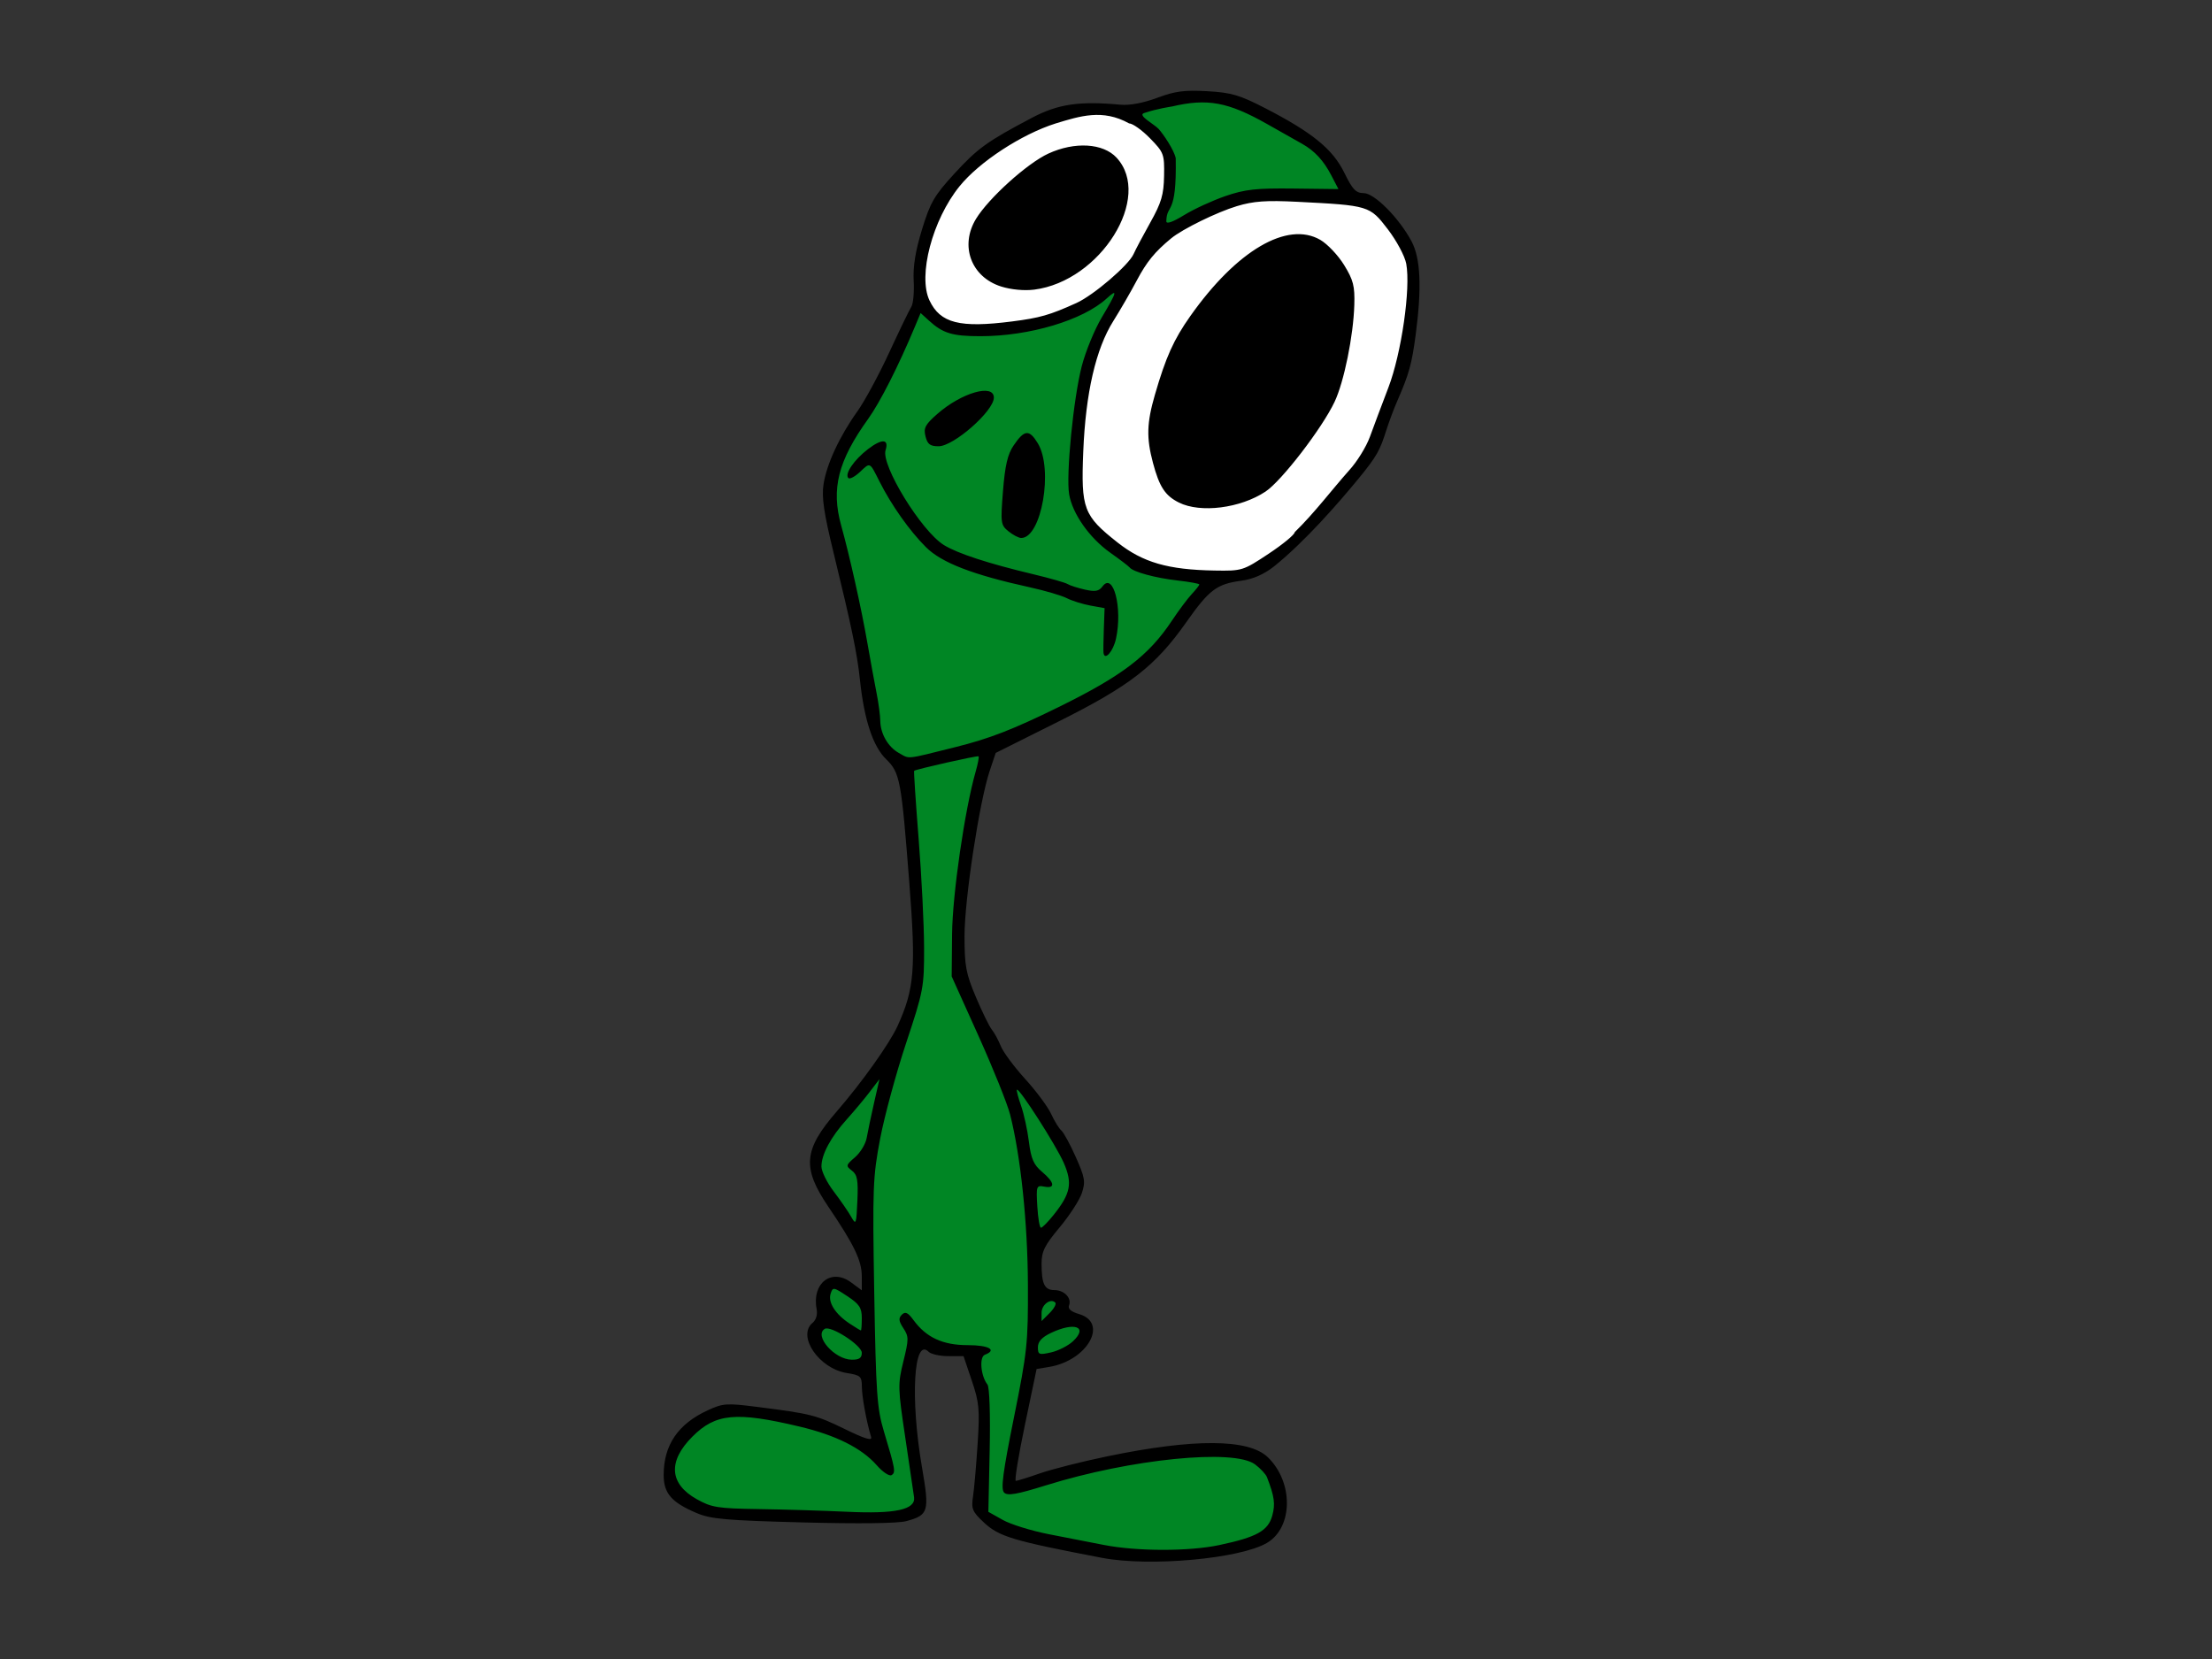
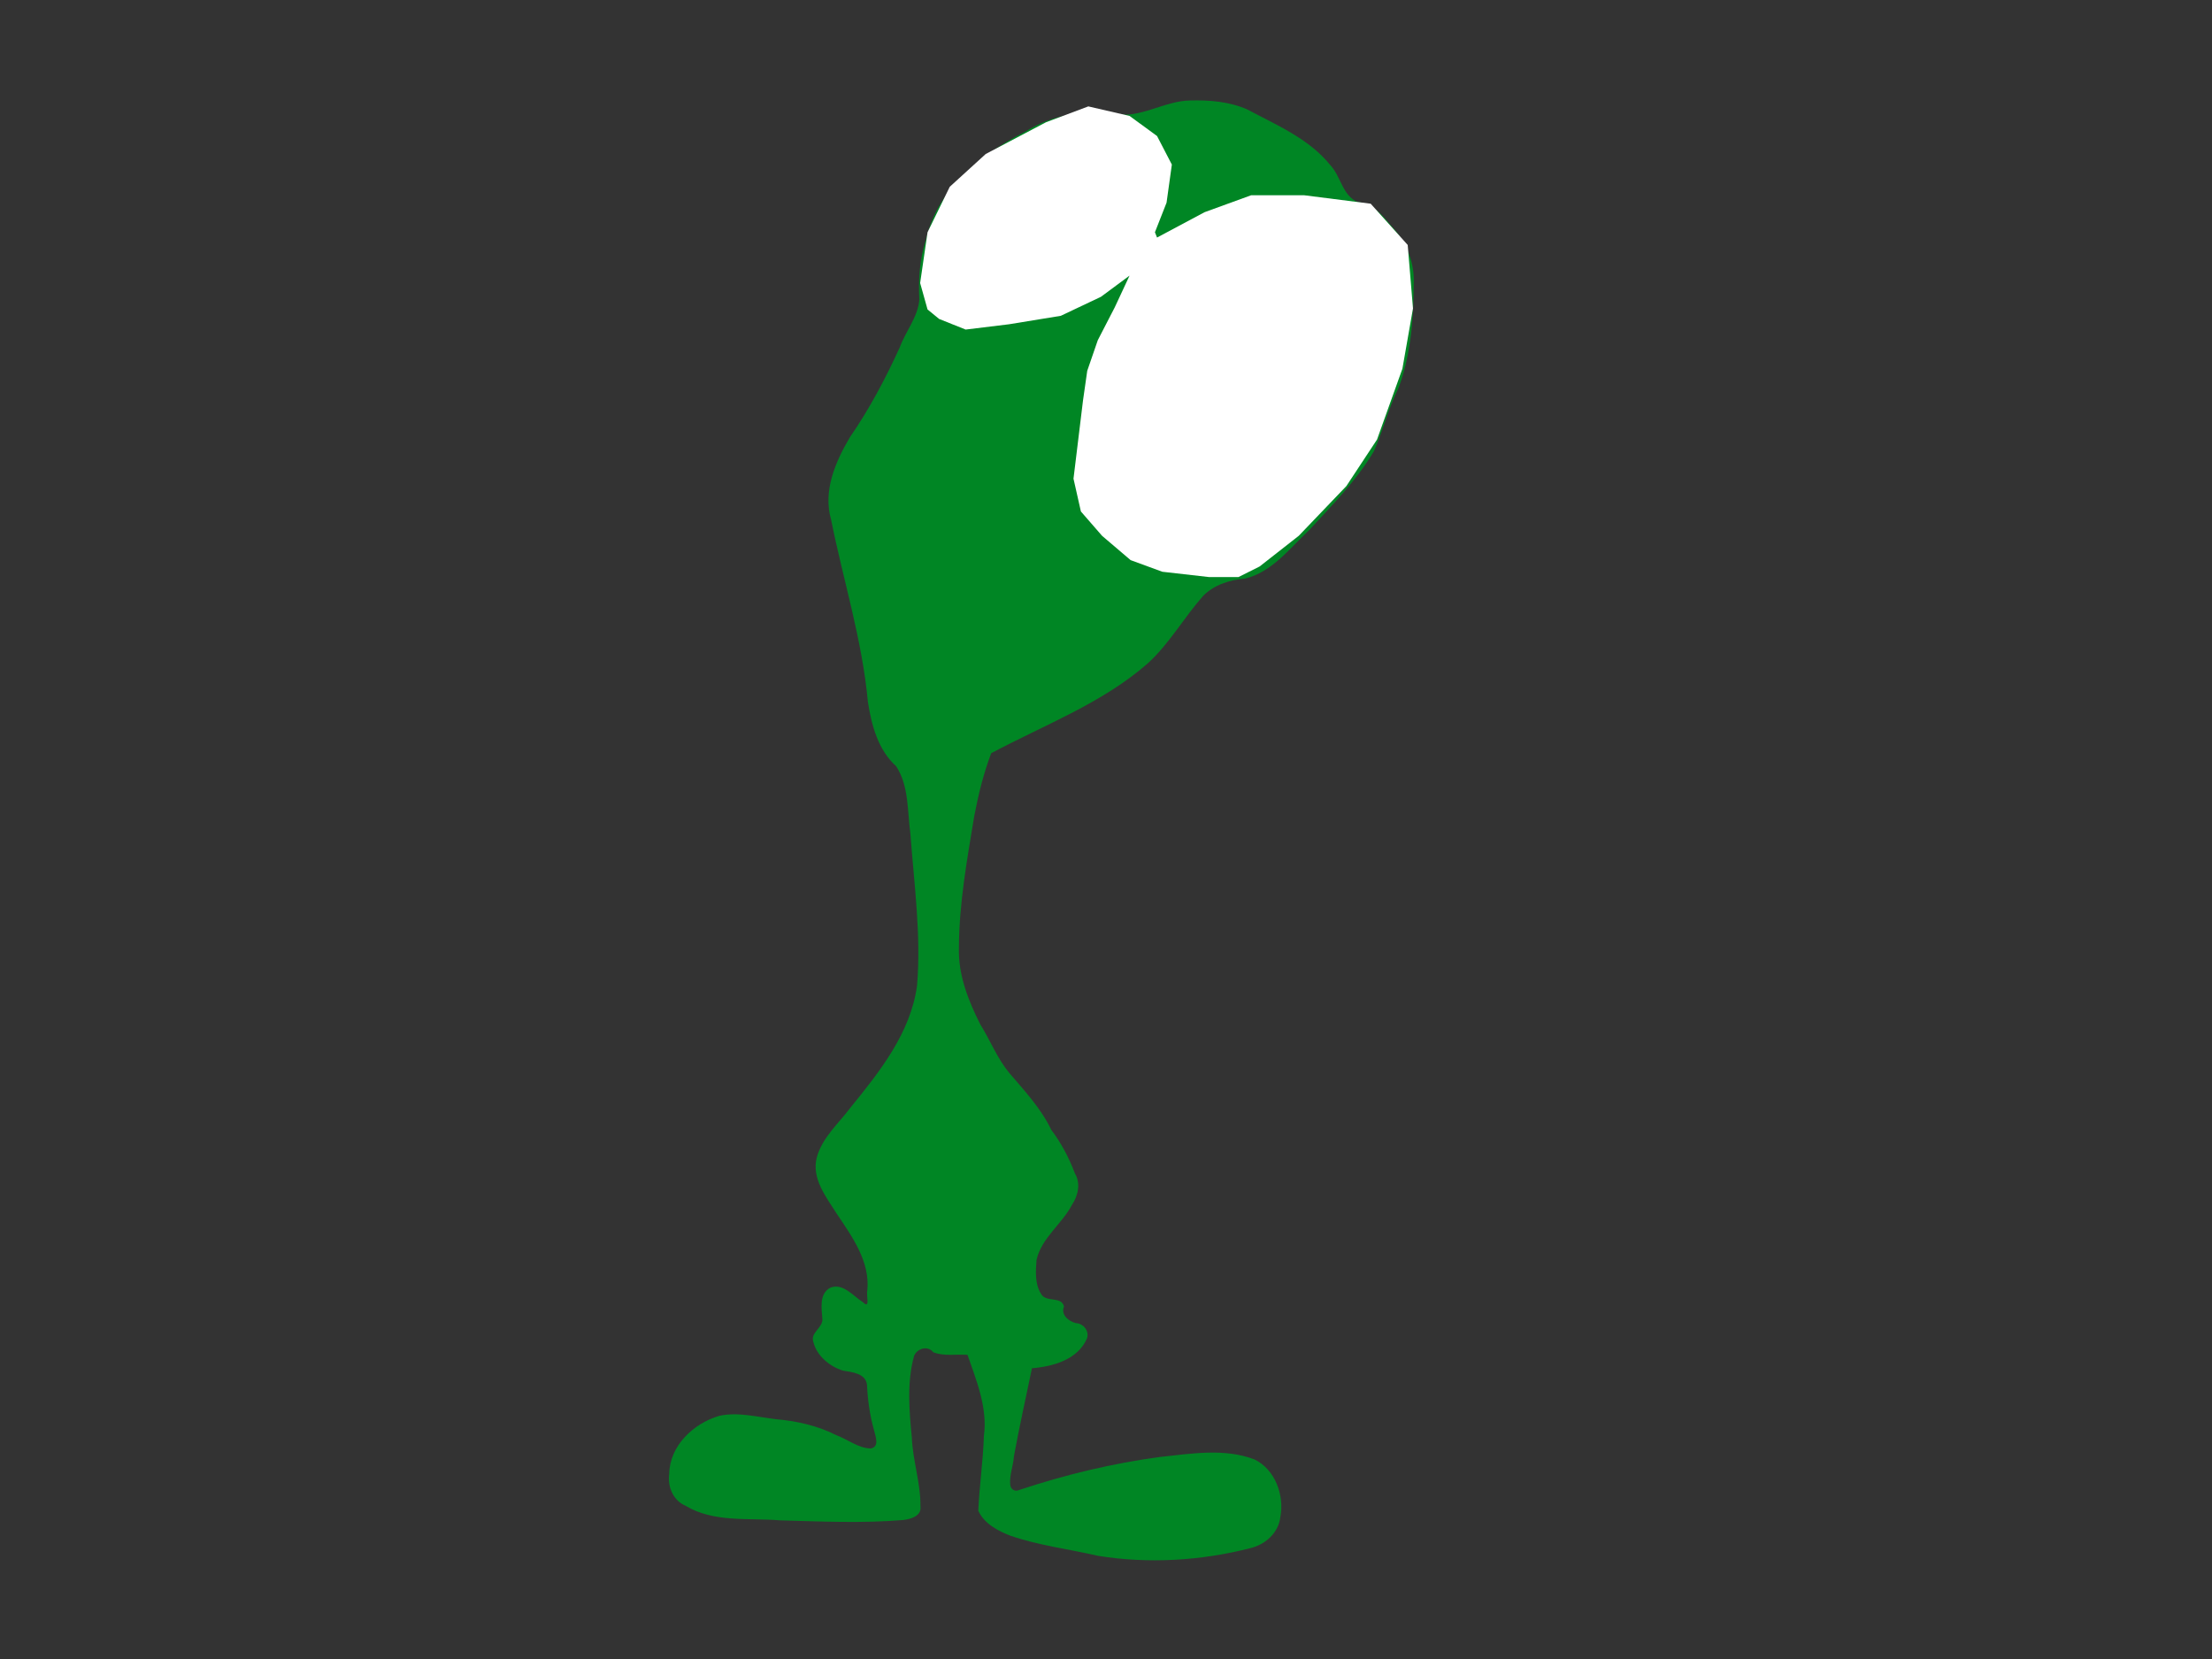
<svg xmlns="http://www.w3.org/2000/svg" xmlns:ns1="http://www.inkscape.org/namespaces/inkscape" xmlns:ns2="http://sodipodi.sourceforge.net/DTD/sodipodi-0.dtd" id="svg2" version="1.1" ns1:version="0.48.0 r9654" width="1600" height="1200" ns2:docname="alien.6576576.svg">
  <rect width="100%" height="100%" fill="#333333" stroke="none" />
  <defs id="defs6" />
  <ns2:namedview pagecolor="#ffffff" bordercolor="#666666" borderopacity="1" objecttolerance="10" gridtolerance="10" guidetolerance="10" ns1:pageopacity="0" ns1:pageshadow="2" ns1:window-width="1280" ns1:window-height="723" id="namedview4" showgrid="false" ns1:zoom="0.3267924" ns1:cx="857.75238" ns1:cy="471.77175" ns1:window-x="0" ns1:window-y="24" ns1:window-maximized="1" ns1:current-layer="svg2" />
  <path style="fill:#008624;fill-opacity:1" d="m 860.781,72.688 c -18.94,0.268 -36.197,13.523 -55.5,9.594 -21.736,-2.46 -44.473,0.747 -63.156,12.656 -19.472,9.719 -37.757,22.423 -51.656,39.281 -10.444,10.738 -17.258,24.456 -20.714,39.024 -4.511,14.054 -5.583,28.832 -4.786,43.539 -1.036,12.645 -9.834,22.695 -14.09,34.358 -10.352,22.689 -22.029,44.726 -36.192,65.236 -10.498,17.819 -19.509,38.696 -13.531,59.531 8.787,43.863 22.519,86.954 26.594,131.688 2.652,16.901 7.265,34.706 20.445,46.634 9.376,14.326 8.043,32.387 10.305,48.71 2.686,36.568 7.907,73.492 4.812,110.094 -4.729,34.186 -26.918,62.046 -48.024,87.984 -8.632,11.591 -20.623,21.855 -24.476,36.172 -4.022,15.29 6.93,28.804 14.56,40.937 11.029,16.452 24.062,34.379 21.977,55.313 -0.956,3.359 2.4,13.965 -3.13,8.501 -6.971,-4.303 -14.27,-14.049 -23.5,-10.562 -8.572,4.377 -6.324,15.566 -5.844,23.312 -0.367,6.28 -8.936,9.376 -6.5,16.188 2.556,9.962 11.791,17.565 21.375,20.531 6.604,1.122 16.56,1.939 17.375,10.438 0.518,11.05 2.062,21.952 5.071,32.63 1.038,4.42 4.207,12.046 -2.383,13.245 -8.982,-0.21 -16.609,-6.554 -24.844,-9.594 -13.491,-6.824 -28.299,-10.226 -43.301,-11.528 -13.627,-1.571 -27.809,-5.462 -41.355,-2.503 -18.77,5.525 -35.935,21.625 -36.25,42.094 -1.255,9.228 2.814,19.097 11.703,22.917 20.625,12.432 45.745,8.691 68.764,10.62 29.553,0.802 59.274,2.188 88.751,-0.256 5.414,-0.656 13.542,-2.841 12.5,-9.969 0.208,-16.796 -5.587,-32.988 -6.225,-49.795 -1.927,-19.483 -3.63,-39.832 1.6,-58.861 2.082,-5.511 10.004,-7.774 13.812,-2.781 7.896,3.149 16.581,1.305 24.875,1.938 6.508,18.834 14.613,38.297 11.823,58.749 -0.575,18.021 -3.262,36.103 -4.042,53.97 4.127,9.295 14.326,14.753 23.594,18.219 20.451,6.992 42.014,9.552 62.954,14.422 36.585,5.908 74.737,3.591 110.452,-5.61 10.727,-2.612 20.201,-11.067 21.5,-22.531 2.994,-15.649 -3.781,-34.362 -18.719,-41.563 -21.476,-8.272 -45.465,-4.236 -67.792,-1.871 -34.672,4.583 -68.912,12.862 -101.895,23.777 -3.282,1.582 -6.435,0.256 -6.969,-3.438 -0.755,-6.992 2.215,-13.81 2.652,-20.797 3.897,-21.301 8.667,-42.433 13.035,-63.641 15.206,-1.258 33.149,-6.193 39.781,-21.531 1.928,-5.355 -2.58,-10.928 -8.062,-11.125 -5.172,-1.304 -11.027,-6.064 -8.531,-11.969 -1.795,-7.92 -13.282,-2.514 -16.719,-9.406 -4.443,-7.097 -3.743,-16.306 -3.156,-24.375 3.619,-15.883 18.367,-25.84 25.719,-39.938 4.399,-6.579 6.345,-15.518 1.997,-22.686 -4.203,-11.297 -9.91,-21.943 -17.12,-31.55 -7.393,-15.464 -19.344,-28.168 -30.345,-41.076 -8.76,-10.63 -13.722,-23.537 -20.932,-35.105 -8.68,-17.182 -16.036,-35.754 -15.456,-55.395 0.125,-32.271 5.919,-63.977 11.176,-95.731 2.942,-15.283 6.65,-30.438 12.181,-44.988 38.462,-20.555 80.462,-36.161 113.503,-65.223 15.369,-14.096 25.927,-32.926 39.747,-48.527 7.92,-8.107 19.35,-11.664 30.406,-12.562 19.488,-4.749 32.33,-21.94 46.317,-35.064 16.579,-18.048 34.214,-35.79 46.822,-57.031 6.639,-14.992 10.597,-31.28 17.947,-46.075 9.25,-25.088 10.893,-52.194 10.938,-78.703 -0.399,-14.25 -6.25,-27.713 -16.079,-38.007 -6.35,-7.705 -13.744,-16.673 -24.413,-17.495 -11.164,-4.53 -12.192,-18.549 -19.875,-26.656 C 946.957,100.377 923.342,90.428 902.094,79.125 889.132,73.459 874.862,72.305 860.781,72.688 z" id="path3042" ns1:connector-curvature="0" />
  <path style="fill:#ffffff;stroke:none;stroke-width:1px;stroke-linecap:butt;stroke-linejoin:miter;stroke-opacity:1" d="m 835.393,167.999 8.415,-21.42 3.825,-27.54 -10.71,-20.655 -19.89,-14.535 -29.835,-6.885 -30.6,11.475 -43.606,22.95 -26.01,23.715 -16.065,32.895 -5.355,36.721 5.355,19.125 8.415,6.885 19.125,7.65 31.365,-3.825 37.486,-6.12 29.07,-13.77 20.655,-15.3 -10.71,22.95 -12.24,23.715 -7.65,22.185 -3.06,21.42 -6.885,56.611 5.355,23.715 15.3,17.595 20.655,17.595 22.95,8.415 33.661,3.825 21.42,0 15.3,-7.65 28.305,-22.185 34.426,-35.956 22.185,-33.661 18.36,-51.256 7.65,-43.606 -3.825,-45.901 -26.775,-29.835 -48.196,-6.12 -38.251,0 -33.661,12.24 -34.426,18.36 z" id="path3818" ns1:connector-curvature="0" />
-   <path style="fill:#000000" d="m 797.182,1126.846 c -65.006,-12.449 -74.607,-15.338 -85.746,-25.805 -8.136,-7.646 -8.982,-9.704 -7.629,-18.576 0.837,-5.488 2.333,-22.592 3.326,-38.009 1.609,-24.989 1.154,-29.957 -4.19,-45.778 l -5.995,-17.747 -11.053,0 c -6.079,0 -12.486,-1.433 -14.238,-3.185 -10.757,-10.757 -13.314,33.847 -4.784,83.461 5.545,32.251 4.867,34.606 -11.241,39.053 -6.009,1.659 -33.999,2.019 -74.682,0.959 -55.634,-1.449 -66.802,-2.431 -77.013,-6.768 -18.233,-7.745 -23.884,-14.267 -23.884,-27.563 0,-21.63 10.39,-36.889 31.845,-46.77 11.096,-5.11 13.634,-5.284 35.826,-2.463 39.015,4.96 42.469,5.835 63.484,16.085 14.441,7.044 19.782,8.657 18.893,5.706 -3.36,-11.157 -6.621,-28.873 -6.679,-36.283 -0.06,-7.637 -0.919,-8.422 -10.978,-10.031 -20.032,-3.203 -36.104,-26.799 -24.7,-36.263 2.57,-2.133 3.709,-6.02 2.94,-10.039 -3.57,-18.674 10.744,-29.721 24.924,-19.237 l 7.748,5.728 0,-10.07 c 0,-11.377 -5.447,-22.725 -24.179,-50.372 -19.125,-28.227 -17.992,-41.191 6.018,-68.883 18.267,-21.068 38.358,-49.311 44.084,-61.968 12.144,-26.846 13.302,-41.009 8.457,-103.436 -5.771,-74.36 -6.77,-79.711 -16.682,-89.338 -9.667,-9.389 -16.01,-28.655 -19.079,-57.947 -1.94,-18.509 -6.106,-38.558 -18.892,-90.907 -7.129,-29.186 -8.825,-40.599 -7.423,-49.944 2.182,-14.553 11.567,-34.821 24.484,-52.876 5.221,-7.298 15.564,-26.405 22.983,-42.461 7.42,-16.055 14.639,-30.983 16.042,-33.172 1.403,-2.189 2.18,-10.65 1.727,-18.802 -0.574,-10.31 1.256,-21.619 6.011,-37.153 5.991,-19.571 8.889,-24.567 23.44,-40.409 16.912,-18.413 23.766,-23.346 56.157,-40.417 18.83,-9.924 34.192,-12.188 63.944,-9.427 6.655,0.618 16.555,-1.237 26.538,-4.971 12.941,-4.841 19.731,-5.74 36.264,-4.8 17.505,0.995 23.394,2.732 42.235,12.462 33.887,17.5 48.577,29.518 56.915,46.559 5.91,12.08 8.386,14.691 13.933,14.691 7.814,0 25.616,17.919 34.689,34.916 6.553,12.276 7.484,33.622 2.955,67.727 -2.792,21.023 -4.771,28.161 -13.116,47.297 -2.546,5.838 -6.141,15.392 -7.989,21.23 -4.655,14.703 -6.689,18.92 -20.566,35.786 -13.877,16.866 -38.236,44.969 -60.797,63.084 -7.438,5.833 -15.195,9.2 -23.884,10.369 -17.514,2.356 -23.081,6.571 -39.511,29.913 -22.384,31.8 -40.635,45.988 -92.543,71.937 l -45.349,22.671 -4.404,13.156 c -7.398,22.097 -18.153,92.768 -18.153,119.285 0,21.65 1.011,27.072 8.245,44.195 4.534,10.735 9.712,21.309 11.505,23.499 1.793,2.189 4.715,7.563 6.492,11.942 1.777,4.379 9.726,15.093 17.664,23.81 7.938,8.717 16.366,20.062 18.729,25.211 2.363,5.149 5.693,10.556 7.401,12.016 1.707,1.46 6.434,10.151 10.503,19.313 6.543,14.73 7.046,17.729 4.351,25.898 -1.677,5.081 -8.924,16.27 -16.104,24.863 -10.884,13.026 -13.055,17.4 -13.055,26.297 0,14.597 2.168,19.068 9.247,19.068 7.126,0 12.665,5.749 10.636,11.038 -0.967,2.519 1.413,4.589 7.252,6.307 21.485,6.323 6.035,33.624 -21.632,38.225 l -9.093,1.512 -8.469,40.457 c -4.658,22.251 -7.62,40.457 -6.582,40.457 1.038,0 8.941,-2.461 17.562,-5.47 8.621,-3.008 30.602,-8.558 48.847,-12.333 62.681,-12.969 102.147,-12.705 115.964,0.775 18.589,18.136 18.226,50.727 -0.689,61.888 -19.458,11.48 -84.843,17.416 -119.255,10.826 z m 84.875,-9.281 c 26.93,-5.704 35.177,-10.29 38.2,-21.24 2.325,-8.419 1.581,-13.843 -3.816,-27.818 -0.845,-2.189 -4.738,-6.369 -8.649,-9.288 -15.3,-11.417 -89.884,-3.95 -151.087,15.126 -21.223,6.615 -27.911,7.777 -30.405,5.283 -2.494,-2.494 -0.932,-14.43 7.103,-54.264 9.652,-47.851 10.289,-53.91 10.114,-96.243 -0.184,-44.689 -5.259,-93.131 -12.881,-122.948 -1.997,-7.813 -12.322,-33.488 -22.945,-57.056 L 688.377,706.263 688.658,675.745 c 0.265,-28.775 9.166,-90.093 17.082,-117.679 1.61,-5.61 2.542,-10.56 2.071,-11 -0.736,-0.687 -44.887,9.246 -46.584,10.48 -0.337,0.245 1.131,22.462 3.263,49.37 2.131,26.909 3.9,62.285 3.93,78.614 0.052,28.544 -0.449,31.204 -13.016,68.999 -7.189,21.62 -15.628,52.698 -18.754,69.062 -5.278,27.628 -5.584,35.585 -4.287,111.459 1.246,72.899 1.999,83.71 6.98,100.284 8.28,27.554 8.661,29.735 5.534,31.668 -1.577,0.975 -6.384,-2.233 -10.682,-7.129 -10.906,-12.421 -29.532,-21.749 -55.949,-28.018 -45.842,-10.88 -60.634,-9.491 -77.391,7.267 -17.877,17.877 -16.748,34.15 3.142,45.287 10.74,6.014 15.082,6.702 45.058,7.146 18.245,0.27 46.906,1.143 63.691,1.942 34.867,1.658 49.561,-1.516 48.437,-10.461 -0.362,-2.882 -3.218,-22.269 -6.346,-43.083 -5.404,-35.959 -5.473,-38.71 -1.392,-55.251 3.963,-16.058 3.961,-17.917 -0.019,-23.993 -3.384,-5.165 -3.619,-7.273 -1.089,-9.767 2.515,-2.48 4.382,-1.605 8.472,3.972 9.199,12.544 21.156,18.058 39.163,18.058 15.297,0 21.489,3.472 12.407,6.958 -4.172,1.601 -2.982,15.338 1.864,21.514 1.5,1.911 2.169,21.648 1.617,47.683 l -0.942,44.422 10.442,5.858 c 5.743,3.222 20.671,7.857 33.172,10.299 12.502,2.443 30.493,5.953 39.98,7.801 24.058,4.686 61.579,4.713 83.548,0.059 z M 623.359,978.504 c 0,-5.434 -22.527,-19.956 -26.83,-17.296 -7.98,4.932 7.106,22.15 19.532,22.293 5.449,0.063 7.298,-1.203 7.298,-4.997 z m 152.768,-8.352 c 11.13,-10.456 1.178,-14.174 -16.007,-5.979 -6.556,3.126 -9.378,6.237 -9.378,10.336 0,5.361 0.818,5.679 9.545,3.711 5.25,-1.184 12.378,-4.814 15.841,-8.068 z M 623.359,953.418 c 0,-7.462 -1.724,-10.077 -10.457,-15.856 -10.067,-6.662 -10.519,-6.726 -12.112,-1.707 -1.972,6.214 3.503,14.767 13.799,21.556 4.094,2.7 7.743,4.916 8.108,4.926 0.365,0.011 0.663,-4.004 0.663,-8.918 z m 139.954,-11.222 c -3.374,-3.374 -9.919,1.505 -9.919,7.395 l 0,5.981 5.824,-5.824 c 3.203,-3.203 5.046,-6.601 4.095,-7.552 z m -1.137,-63.492 c 12.285,-15.396 13.719,-22.821 7.262,-37.59 -5.525,-12.637 -32.303,-54.459 -33.867,-52.895 -0.446,0.446 0.89,5.629 2.968,11.518 2.078,5.889 4.644,17.636 5.702,26.104 1.547,12.38 3.412,16.648 9.519,21.788 9.113,7.668 9.812,12.272 1.625,10.698 -5.717,-1.099 -5.933,-0.492 -5.072,14.286 0.495,8.489 1.689,15.434 2.654,15.434 0.965,-5e-5 5.11,-4.205 9.21,-9.344 z M 616.189,846.73 c -4.507,-3.409 -4.38,-3.946 2.283,-9.674 3.88,-3.336 7.677,-9.647 8.438,-14.026 0.761,-4.379 3.149,-15.724 5.308,-25.211 l 3.925,-17.25 -7.055,9.243 c -3.88,5.083 -11.373,14.04 -16.651,19.903 -11.53,12.808 -18.268,25.362 -18.268,34.031 0,3.512 3.991,11.632 8.868,18.045 4.878,6.413 10.55,14.646 12.605,18.295 3.531,6.268 3.781,5.629 4.528,-11.556 0.652,-15 -0.046,-18.824 -3.981,-21.8 z m 74.842,-306.318 c 24.691,-6.153 41.388,-12.621 74.322,-28.788 46.186,-22.673 65.462,-37.325 82.171,-62.462 4.967,-7.472 11.495,-16.222 14.507,-19.445 3.012,-3.223 5.477,-6.353 5.477,-6.955 0,-0.602 -7.153,-1.904 -15.896,-2.894 -15.846,-1.793 -32.007,-6.198 -34.526,-9.41 -0.73,-0.931 -7.04,-5.744 -14.024,-10.696 -15.024,-10.654 -27.347,-28.167 -29.725,-42.245 -2.361,-13.972 3.065,-69.141 9.105,-92.581 2.746,-10.656 9.276,-26.565 14.511,-35.353 11.073,-18.588 11.757,-21.231 3.547,-13.7 -17.13,15.713 -55.84,27.293 -91.24,27.293 -20.478,0 -27.175,-2.034 -37.427,-11.37 l -5.929,-5.399 -4.184,10.015 c -11.876,28.424 -25.163,54.62 -33.795,66.632 -21.743,30.255 -26.871,50.501 -19.495,76.975 6.158,22.104 14.543,59.655 18.921,84.74 2.293,13.136 5.318,29.648 6.724,36.692 1.405,7.044 2.597,16.001 2.649,19.903 0.125,9.405 5.65,18.963 13.467,23.296 8.098,4.489 4.134,4.901 40.842,-4.247 z m 107.162,-68.125 c -0.174,-1.216 -0.069,-9.004 0.235,-17.306 l 0.552,-15.095 -10.186,-1.846 c -5.603,-1.015 -13.315,-3.428 -17.139,-5.362 -3.824,-1.934 -15.766,-5.452 -26.538,-7.818 -41.55,-9.128 -64.024,-17.803 -75.36,-29.09 -11.76,-11.71 -24.937,-30.318 -33.51,-47.322 -7.332,-14.542 -6.638,-14.197 -14.213,-7.08 -3.637,3.417 -7.416,5.41 -8.397,4.429 -2.904,-2.904 4.082,-13.189 14.233,-20.956 10.102,-7.729 15.287,-7.42 12.692,0.755 -3.442,10.845 25.888,58.575 42.183,68.646 9.838,6.08 32.152,13.372 64.575,21.101 11.983,2.857 23.171,6.049 24.861,7.093 1.69,1.044 7.334,2.86 12.542,4.035 7.504,1.692 10.156,1.207 12.777,-2.34 7.802,-10.557 14.547,15.6 9.745,37.79 -1.99,9.196 -8.199,16.308 -9.05,10.368 z m -68.71,-87.949 c -5.638,-4.565 -5.83,-5.977 -3.991,-29.221 1.45,-18.323 3.354,-26.52 7.62,-32.815 7.857,-11.593 11.303,-11.927 17.54,-1.697 11.405,18.707 2.703,68.53 -11.97,68.53 -1.801,0 -5.941,-2.159 -9.199,-4.797 z m -60.049,-68.699 c -1.522,-6.063 -0.218,-8.534 8.574,-16.246 17.516,-15.365 40.903,-22.097 40.875,-11.766 -0.026,9.658 -29.018,35.163 -39.969,35.163 -6.132,0 -8.048,-1.445 -9.48,-7.151 z m 248.213,84.89 c 10.373,-6.869 18.86,-13.89 18.86,-15.6 14.298,-13.9 26.827,-30.647 39.393,-44.748 5.611,-6.087 12.348,-16.969 14.97,-24.181 2.623,-7.212 8.647,-23.264 13.387,-35.671 9.452,-24.739 16.223,-71.697 12.915,-89.573 -1.017,-5.495 -6.982,-16.649 -13.334,-24.931 -13.093,-17.073 -13.569,-17.218 -65.376,-19.856 -22.595,-1.15 -31.745,-0.496 -43.788,3.129 -14.428,4.344 -39.355,16.564 -47.541,23.306 -11.812,9.729 -17.699,16.941 -24.869,30.468 -4.4,8.301 -12.027,21.489 -16.949,29.307 -12.684,20.148 -20.038,52.042 -21.761,94.379 -1.69,41.521 0.141,46.373 24.843,65.859 18.302,14.437 36.482,19.69 70.107,20.259 19.961,0.337 20.584,0.144 39.143,-12.147 z m -64.919,-37.029 c -9.959,-4.971 -14.144,-11.375 -18.76,-28.708 -4.814,-18.074 -4.512,-28.82 1.382,-49.163 7.917,-27.329 13.614,-39.99 25.671,-57.048 33.542,-47.458 70.135,-68.898 93.998,-55.075 5.144,2.98 12.89,11.165 17.212,18.189 6.671,10.84 7.787,15.196 7.382,28.809 -0.667,22.438 -7.423,55.648 -14.269,70.149 -9.028,19.123 -38.371,57.254 -49.959,64.923 -18.252,12.079 -47.038,15.719 -62.656,7.924 z M 732.165,232.496 c 20.108,-2.582 27.164,-4.606 46.441,-13.325 12.417,-5.616 37.825,-27.385 41.359,-35.436 1.346,-3.067 6.79,-13.339 12.097,-22.826 8.02,-14.336 9.699,-20.029 9.942,-33.707 0.28,-15.749 -0.159,-16.92 -10.198,-27.201 -5.77,-5.909 -12.566,-10.744 -15.103,-10.744 -19.182,-10.656 -35.508,-5.289 -53.078,0.025 -24.723,7.817 -55.213,27.738 -69.563,45.449 -19.628,24.225 -30.26,64.628 -21.734,82.595 7.822,16.485 21.867,20.045 59.836,15.17 z m -7.961,-25.235 c -21.732,-6.845 -30.141,-29.421 -18.233,-48.954 9.142,-14.996 37.047,-40.178 52.317,-47.211 19.083,-8.79 39.601,-7.57 49.334,2.932 26.407,28.493 -11.539,89.346 -59.534,95.471 -7.179,0.916 -16.705,0.024 -23.884,-2.237 z m 162.149,-65.425 c 14.221,-4.887 22.25,-5.774 49.382,-5.452 l 32.399,0.384 -5.299,-10.167 c -5.458,-10.471 -11.943,-17.471 -20.857,-22.513 -2.81,-1.589 -14.241,-8.048 -25.404,-14.352 C 888.238,73.733 873.337,70.99 847.639,77.048 c 0,0 -10.658,1.514 -20.15,4.75 -4.914,1.675 7.34,7.963 10.556,11.452 3.217,3.49 11.272,15.268 12.389,21.222 0.786,42.684 -6.492,32.238 -6.81,45.616 0,2.18 4.68,0.546 12.873,-4.495 7.08,-4.356 20.515,-10.547 29.855,-13.757 z" id="path2987" ns1:connector-curvature="0" ns2:nodetypes="ssssscssssssssssscsssscsssssssssssssssssssssssssszcssscsssssssssssssssscssssssscssssssssscssscsssssssssssssssscsssssscsssccssssssssssssscssscsssscssssssssssscssssssssssssssssssssscsssssssscccsssssscsssscsssccsssssssscsssccsssssssssssssssssssssssssssssccssscsssscsscssssszccss" />
</svg>